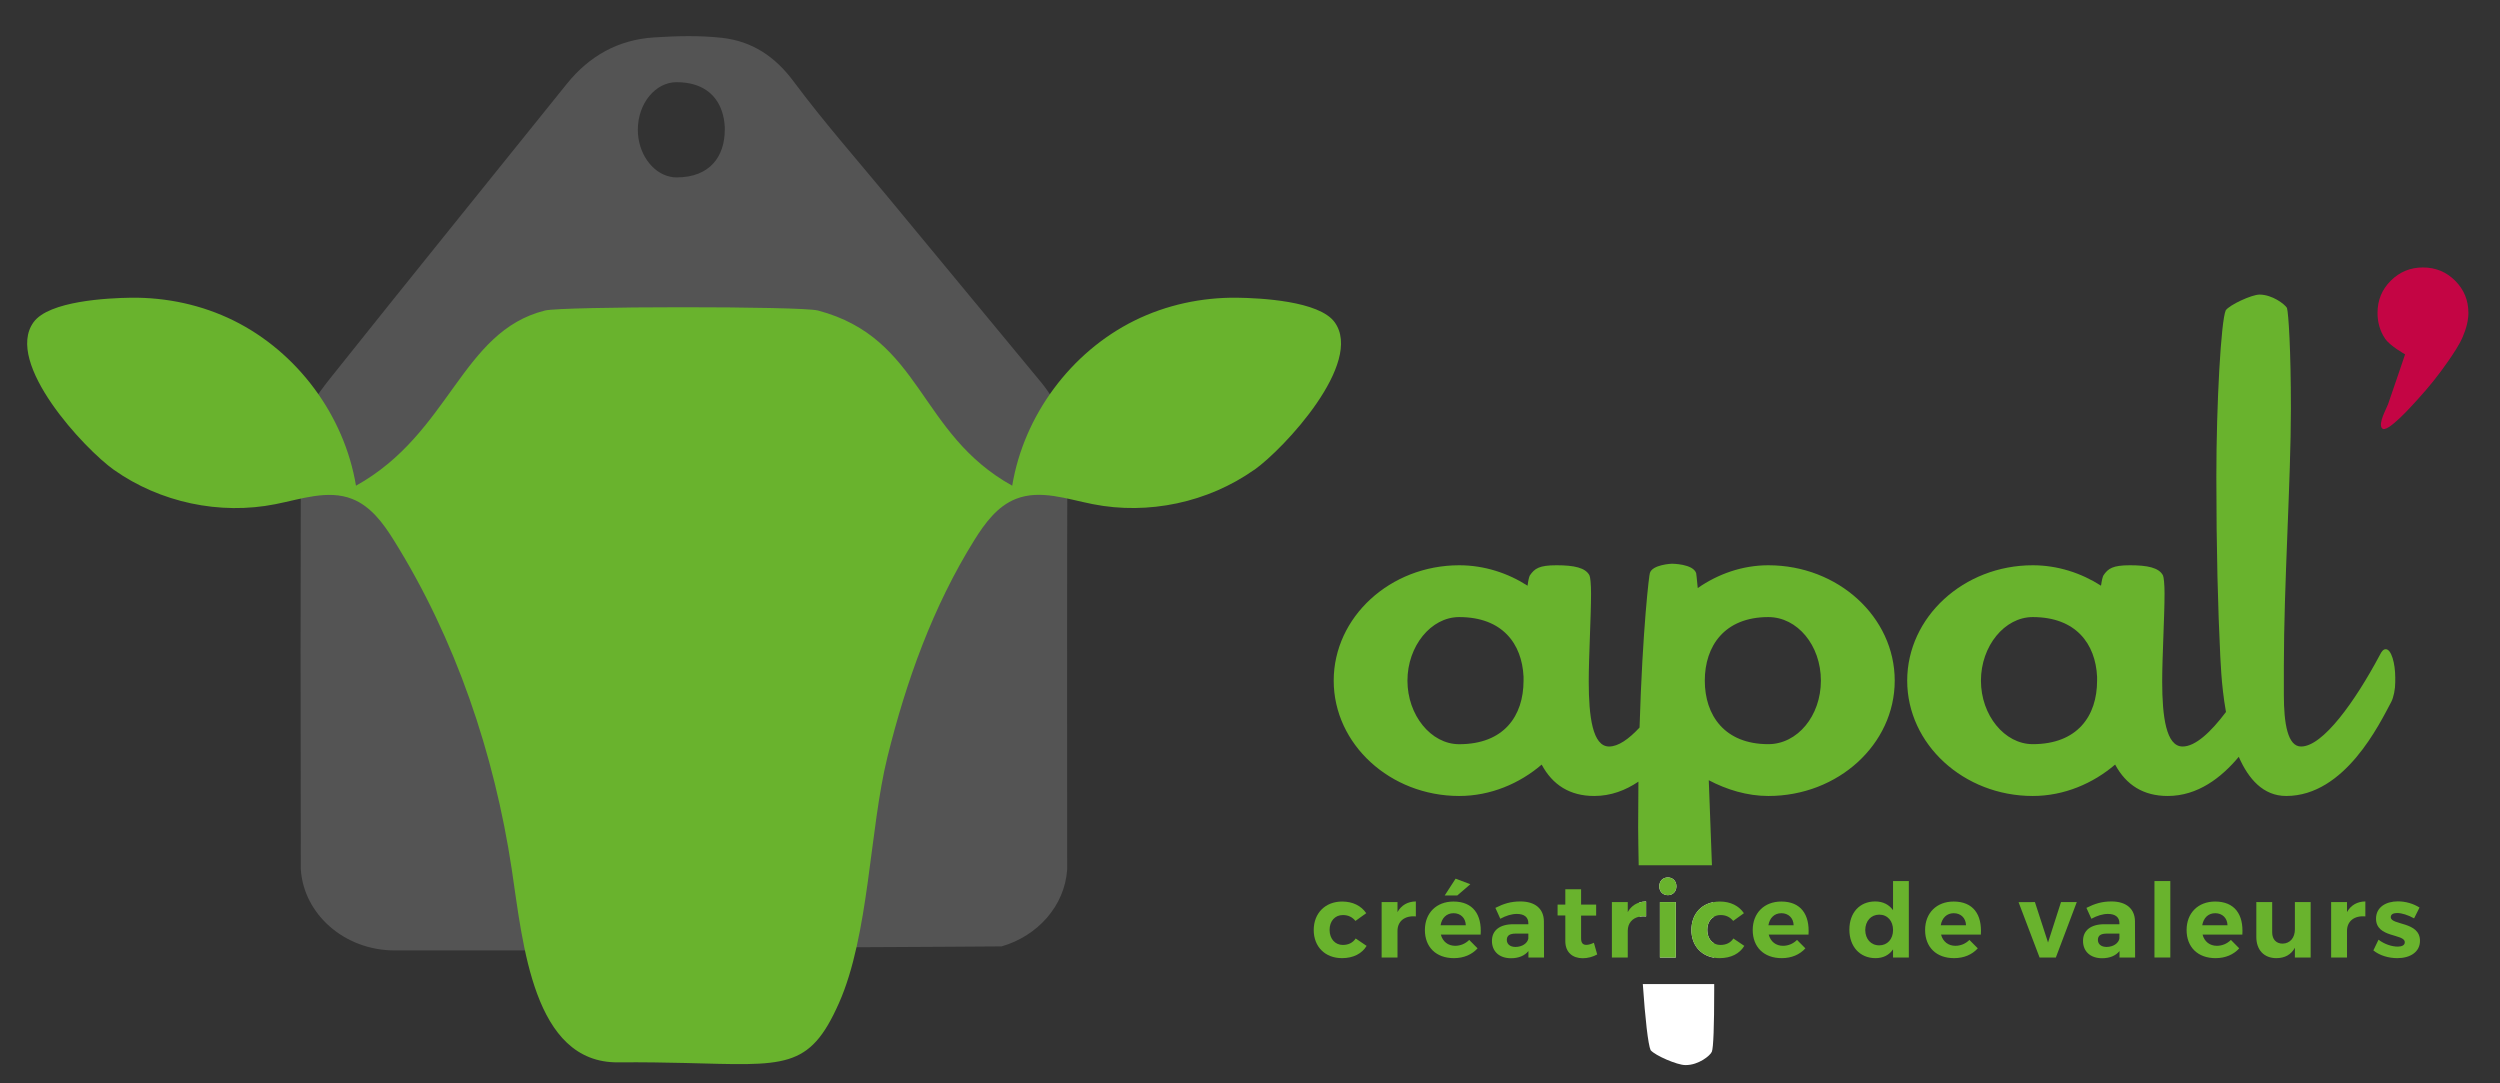
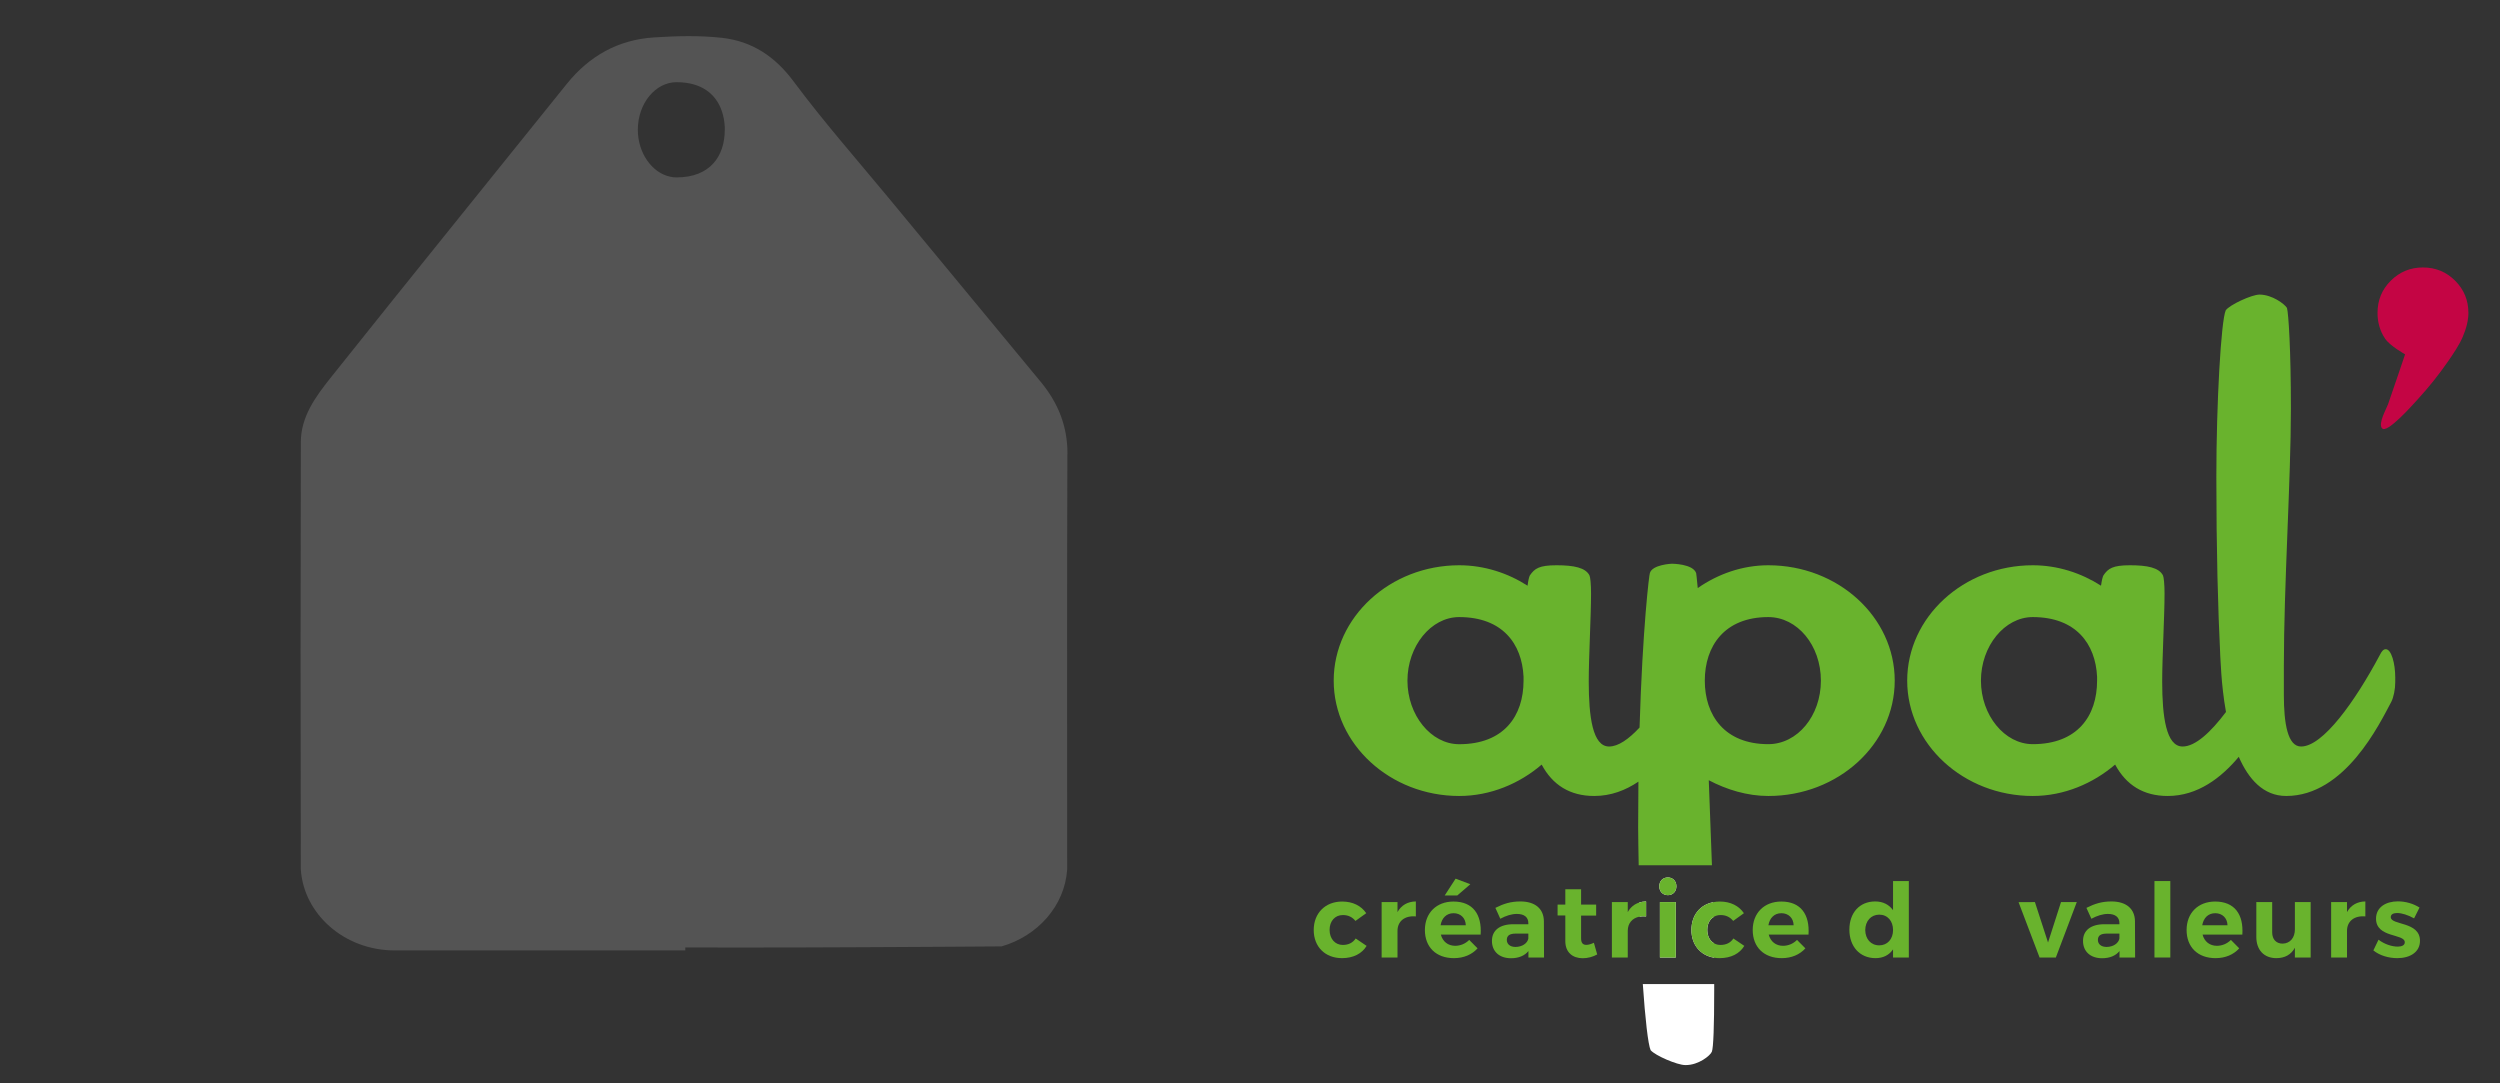
<svg xmlns="http://www.w3.org/2000/svg" id="Calque_1" viewBox="0 0 552.97 239.58">
  <rect x="0" y="0" width="552.97" height="239.58" fill="#333333" stroke="none" />
  <path d="M236.11,100.45c.03-6.18-2.07-11.35-5.92-16-11.21-13.55-22.42-27.09-33.62-40.65-7.06-8.54-14.4-16.87-21-25.74-4.13-5.58-9.23-8.94-15.86-9.69-4.97-.55-10.07-.42-15.08-.09-7.86,.5-14.25,4.07-19.22,10.22-17.47,21.74-35.02,43.39-52.4,65.21-3.24,4.07-6.46,8.51-6.47,14.06-.08,30.75-.07,61.52-.01,92.27-.01,.72-.01,1.44,0,2.17,.6,9.99,9.65,17.96,20.63,18.01h.22c7.31-.01,14.62-.01,21.93-.01h42.27v-.64c8.16,0,16.33,.03,24.48,0,4.28-.01,8.54-.04,12.82-.05,2.69-.01,5.38-.03,8.07-.04,4.24-.03,8.48-.04,12.72-.07,3.96-.03,7.91-.05,11.88-.08,7.99-2.31,13.94-8.98,14.49-16.96v-2.48c0-29.81-.05-59.62,.05-89.44ZM160.31,28.71c0,5.84-3.24,10.53-10.66,10.53-.51,0-1-.05-1.48-.17-3.99-.88-7.09-5.26-7.09-10.36,0-5.85,3.9-10.53,8.57-10.53,5.54,0,8.73,2.64,10,6.37,.38,1.09,.59,2.27,.66,3.5v.66Z" style="fill:#a0a0a0; opacity:.3;" />
  <path d="M142.36,101.01h0s-.09,0-.15,0h.15Z" style="fill:#69b32d;" />
  <path d="M139.07,101.01c-.06,0-.1-.01-.15,0h.15Z" style="fill:#69b32d;" />
  <path d="M142.36,101.01h0s-.09,0-.15,0h.15Z" style="fill:#69b32d;" />
  <path d="M139.07,101.01c-.06,0-.1-.01-.15,0h.15Z" style="fill:#69b32d;" />
-   <path d="M277.41,103.92c-10.22,7.21-23.43,10.03-35.7,7.59-5.67-1.11-11.63-3.29-17-1.16-4.09,1.6-6.87,5.38-9.19,9.1-9.19,14.75-15.09,31.22-19.24,48.03-3.96,16.02-4.02,39.35-10.73,54.43-6.57,14.77-11.91,13.75-34.01,13.21-4.27-.1-9.17-.19-14.83-.14-18.82,.16-21.03-26.24-23.52-42.73-3.85-25.52-12.4-50.85-26.1-72.79-2.32-3.73-5.11-7.5-9.19-9.1-5.36-2.12-11.33,.05-17,1.16-12.27,2.44-25.48-.38-35.7-7.59-6.52-4.62-24.31-23.68-17.77-32.67,3.42-4.7,16.38-5.34,21.57-5.41,7.8-.09,15.64,1.58,22.65,5.04,14.12,6.97,24.52,21,27.09,36.54,20.86-11.59,23.23-34.11,41.81-38.75,3.75-.94,56.63-.99,60.37,0,23.08,6.12,22.11,27.17,42.97,38.75,2.57-15.53,12.97-29.57,27.09-36.54,7.01-3.46,14.85-5.13,22.65-5.04,5.19,.07,18.15,.71,21.57,5.41,6.54,8.99-11.25,28.05-17.77,32.67Z" style="fill:#69b32d;" />
  <path d="M526.84,94.71c-.8-1.17,.93-4.12,1.37-5.3,.31-.83,3.77-11.04,3.77-11.04,0,0-3.35-1.84-4.45-3.5-1.1-1.65-1.65-3.54-1.65-5.66,0-2.8,.97-5.17,2.93-7.12,1.95-1.95,4.33-2.93,7.12-2.93s5.17,.98,7.12,2.93c1.95,1.95,2.93,4.33,2.93,7.12,0,1.61-.43,3.39-1.27,5.34-.78,1.8-1.96,3.52-3.06,5.14-2.11,3.07-4.44,5.99-6.96,8.73-.81,.87-6.83,7.75-7.83,6.28Z" style="fill:#c40544;" />
  <path d="M391.13,125.03c-5.72,0-11.1,1.91-15.61,5.04-.18-2.09-.35-3.3-.35-3.3-.7-2.08-5.38-2.08-5.38-2.08,0,0-4.34,.17-4.86,2.08-.13,.13-1.61,12-2.28,34.15h0c-2.41,2.59-4.72,4.2-6.74,4.2-3.64,0-4.5-6.59-4.5-14.39,0-5.39,.51-14.41,.51-19.44,0-2.09-.16-3.65-.34-4-.87-1.74-3.47-2.26-7.29-2.26s-4.85,.7-5.91,2.26c-.17,.35-.35,1.05-.5,2.26-4.35-2.79-9.56-4.52-15.12-4.52-15.26,0-27.76,11.46-27.76,25.52s12.5,25.51,27.76,25.51c6.95,0,13.38-2.77,18.24-6.94,2.41,4.5,6.24,6.94,11.62,6.94,3.68,0,6.94-1.25,9.76-3.16,.01,0,.01-.01,.02-.02-.04,3.21-.06,6.59-.06,10.12,0,2.71,.08,5.51,.12,8.38h16.2c-.21-6.11-.46-12.51-.7-18.8,3.99,2.09,8.5,3.48,13.18,3.48,15.45,0,27.95-11.46,27.95-25.51s-12.5-25.52-27.95-25.52Zm-54.14,25.52c0,7.8-4.33,14.06-14.24,14.06-6.24,0-11.44-6.43-11.44-14.06s5.2-14.06,11.44-14.06c9.56,0,13.89,5.89,14.24,13.18v.88Zm54.14,14.05c-9.71,0-14.05-6.42-14.05-14.05s4.34-14.06,14.05-14.06c6.43,0,11.63,6.25,11.63,14.06s-5.2,14.05-11.63,14.05Z" style="fill:#69b32d;" />
  <path d="M362.57,199.64c.02,1.04,.05,2.08,.08,3.11,.44-.08,.92-.1,1.45-.05v-3.31c-.55,.01-1.06,.09-1.53,.25Zm6.34-5.56c-1.12,0-1.9,.82-1.9,1.96s.78,1.96,1.9,1.96,1.89-.82,1.89-1.96-.78-1.96-1.89-1.96Zm-1.76,5.45v12.26h3.51v-12.26h-3.51Zm11.97,9.11c-.92-.53-1.49-1.59-1.49-2.96,0-1.29,.52-2.3,1.37-2.83-.03-1.08-.06-2.18-.09-3.29-2.92,.59-4.79,2.92-4.79,6.15s1.99,5.64,5.04,6.12v-1.41c-.01-.58-.02-1.18-.04-1.78Z" style="fill:#fff;" />
  <path d="M379.16,217.67v1.43c0,7.81-.17,12.66-.52,13.53s-2.95,2.95-5.73,2.95h-.17c-1.74,0-6.6-2.08-7.64-3.29-.56-1.21-1.21-7-1.73-14.62h15.79Z" style="fill:#fff;" />
  <path d="M527.72,143.6c-.53,0-.87,.35-1.39,1.39-5.38,10.07-12.5,20.13-17.36,20.13-2.95,0-3.81-5.03-3.81-11.45v-6.25c0-18.05,1.56-41.3,1.56-57.09,0-12.85-.52-21-.87-22.22-.52-.87-3.3-2.95-6.07-2.95-1.74,0-6.6,2.26-7.47,3.47-1.04,2.26-2.08,20.65-2.08,36.79s.35,29.16,.87,39.75c.08,.5,.14,6.05,1.26,12.31-3.39,4.51-6.79,7.64-9.59,7.64-3.65,0-4.52-6.59-4.52-14.4,0-5.38,.52-14.41,.52-19.44,0-2.08-.17-3.64-.34-3.99-.87-1.74-3.47-2.26-7.29-2.26s-4.86,.7-5.9,2.26c-.17,.35-.35,1.04-.52,2.26-4.34-2.78-9.55-4.52-15.1-4.52-15.27,0-27.77,11.46-27.77,25.52s12.5,25.51,27.77,25.51c6.94,0,13.36-2.78,18.22-6.95,2.43,4.52,6.25,6.95,11.63,6.95,6.63,0,11.85-4.03,15.72-8.66,2.14,4.9,5.42,8.66,10.49,8.66,13.01,0,20.65-15.97,23.25-20.83,.52-1.04,.87-2.78,.87-4.34v-1.04c0-3.12-.87-6.25-2.08-6.25Zm-63.87,6.95c0,7.81-4.34,14.05-14.23,14.05-6.25,0-11.46-6.42-11.46-14.05s5.21-14.06,11.46-14.06c9.54,0,13.88,5.9,14.23,13.19v.87Z" style="fill:#69b32d;" />
  <path d="M302.28,209.22c-1.03,1.71-2.94,2.71-5.45,2.71-3.72,0-6.25-2.51-6.25-6.22s2.53-6.3,6.29-6.3c2.35,0,4.22,.94,5.32,2.58l-2.38,1.71c-.66-.82-1.59-1.32-2.8-1.3-1.71,0-2.92,1.32-2.92,3.28s1.21,3.33,2.92,3.33c1.25,0,2.23-.48,2.85-1.43l2.42,1.64Z" style="fill:#69b32d;" />
  <path d="M313.17,199.39v3.31c-2.51-.23-4.06,1.11-4.06,3.19v5.9h-3.51v-12.26h3.51v2.21c.84-1.5,2.23-2.33,4.06-2.35Z" style="fill:#69b32d;" />
  <polygon points="325.22 195.58 322.33 198.07 319.55 198.07 321.96 194.35 325.22 195.58" style="fill:#69b32d;" />
  <path d="M321.49,199.41c-3.74,0-6.32,2.51-6.32,6.3s2.49,6.22,6.41,6.22c2.21,0,4.01-.8,5.24-2.17l-1.85-1.86c-.84,.84-1.94,1.3-3.1,1.3-1.57,0-2.76-.92-3.17-2.47h8.8c.3-4.47-1.71-7.32-6.01-7.32Zm-2.85,5.25c.27-1.62,1.32-2.67,2.87-2.67s2.66,1.05,2.71,2.67h-5.58Z" style="fill:#69b32d;" />
  <path d="M341.52,211.79l-.03-8c-.02-2.76-1.91-4.4-5.19-4.4-2.15,0-3.72,.5-5.54,1.42l1.09,2.41c1.28-.7,2.55-1.07,3.65-1.07,1.69,0,2.55,.75,2.55,2.05v.23h-3.37c-3.01,.02-4.68,1.39-4.68,3.69s1.6,3.83,4.22,3.83c1.71,0,3.03-.57,3.85-1.59v1.43h3.45Zm-3.47-4.19c-.2,1.05-1.37,1.85-2.85,1.85-1.18,0-1.91-.62-1.91-1.55,0-.99,.66-1.4,2-1.4h2.76v1.1Z" style="fill:#69b32d;" />
  <path d="M353.28,211.11c-.92,.52-2.06,.84-3.2,.84-2.18,0-3.85-1.25-3.85-3.78v-5.68h-1.71v-2.41h1.71v-3.38h3.49v3.38h3.33v2.44h-3.33v5.06c0,1.02,.43,1.43,1.18,1.41,.46,0,1.01-.16,1.65-.46l.73,2.58Z" style="fill:#69b32d;" />
  <path d="M364.1,199.39v3.31c-.53-.05-1.01-.03-1.45,.05-1.64,.31-2.61,1.5-2.61,3.14v5.9h-3.51v-12.26h3.51v2.21c.59-1.05,1.45-1.77,2.53-2.1,.47-.16,.98-.24,1.53-.25Z" style="fill:#69b32d;" />
  <path d="M370.8,196.04c0,1.14-.78,1.96-1.89,1.96s-1.9-.82-1.9-1.96,.78-1.96,1.9-1.96,1.89,.82,1.89,1.96Z" style="fill:#69b32d;" />
  <rect x="367.15" y="199.53" width="3.51" height="12.26" style="fill:#69b32d;" />
  <path d="M385.82,209.22c-1.03,1.71-2.94,2.71-5.45,2.71-.42,0-.82-.03-1.21-.1-3.05-.48-5.04-2.83-5.04-6.12s1.87-5.56,4.79-6.15c.48-.1,.98-.15,1.51-.15,2.34,0,4.21,.94,5.31,2.58l-2.37,1.71c-.66-.82-1.6-1.32-2.81-1.3-.59,0-1.11,.15-1.55,.45-.85,.53-1.37,1.54-1.37,2.83,0,1.37,.57,2.43,1.49,2.96,.41,.24,.89,.37,1.43,.37,1.26,0,2.24-.48,2.85-1.43l2.42,1.64Z" style="fill:#69b32d;" />
  <path d="M394,199.41c-3.74,0-6.32,2.51-6.32,6.3s2.49,6.22,6.41,6.22c2.21,0,4.01-.8,5.24-2.17l-1.85-1.86c-.84,.84-1.93,1.3-3.1,1.3-1.57,0-2.75-.92-3.16-2.47h8.8c.29-4.47-1.71-7.32-6.02-7.32Zm-2.85,5.25c.27-1.62,1.32-2.67,2.87-2.67s2.67,1.05,2.71,2.67h-5.58Z" style="fill:#69b32d;" />
  <path d="M418.72,194.88v6.45c-.89-1.25-2.23-1.94-3.96-1.94-3.42,0-5.7,2.49-5.7,6.23s2.3,6.31,5.79,6.31c1.68,0,3.01-.68,3.87-1.94v1.8h3.49v-16.91h-3.49Zm-3.05,14.22c-1.85,0-3.08-1.39-3.1-3.39,.02-1.99,1.28-3.4,3.1-3.4s3.05,1.39,3.05,3.4-1.25,3.39-3.05,3.39Z" style="fill:#69b32d;" />
-   <path d="M432.12,199.41c-3.74,0-6.31,2.51-6.31,6.3s2.48,6.22,6.4,6.22c2.22,0,4.02-.8,5.25-2.17l-1.85-1.86c-.84,.84-1.94,1.3-3.1,1.3-1.57,0-2.76-.92-3.17-2.47h8.8c.3-4.47-1.71-7.32-6.02-7.32Zm-2.85,5.25c.28-1.62,1.33-2.67,2.88-2.67s2.66,1.05,2.71,2.67h-5.59Z" style="fill:#69b32d;" />
  <polygon points="459.36 199.53 454.73 211.79 451.13 211.79 446.48 199.55 450.1 199.53 453 208.47 455.87 199.53 459.36 199.53" style="fill:#69b32d;" />
  <path d="M472.26,211.79l-.03-8c-.02-2.76-1.91-4.4-5.2-4.4-2.14,0-3.71,.5-5.54,1.42l1.1,2.41c1.28-.7,2.55-1.07,3.65-1.07,1.68,0,2.55,.75,2.55,2.05v.23h-3.37c-3.01,.02-4.68,1.39-4.68,3.69s1.6,3.83,4.22,3.83c1.71,0,3.03-.57,3.85-1.59v1.43h3.45Zm-3.47-4.19c-.21,1.05-1.37,1.85-2.85,1.85-1.18,0-1.91-.62-1.91-1.55,0-.99,.66-1.4,2-1.4h2.76v1.1Z" style="fill:#69b32d;" />
  <rect x="476.54" y="194.88" width="3.51" height="16.91" style="fill:#69b32d;" />
  <path d="M489.96,199.41c-3.74,0-6.31,2.51-6.31,6.3s2.48,6.22,6.4,6.22c2.21,0,4.01-.8,5.24-2.17l-1.84-1.86c-.84,.84-1.94,1.3-3.1,1.3-1.57,0-2.76-.92-3.17-2.47h8.8c.3-4.47-1.71-7.32-6.02-7.32Zm-2.85,5.25c.27-1.62,1.32-2.67,2.87-2.67s2.67,1.05,2.72,2.67h-5.59Z" style="fill:#69b32d;" />
  <path d="M511.09,199.53v12.26h-3.49v-2.16c-.84,1.55-2.26,2.3-4.1,2.3-2.72,0-4.43-1.8-4.43-4.7v-7.7h3.51v6.7c0,1.55,.89,2.49,2.31,2.49,1.68-.03,2.71-1.35,2.71-3.13v-6.06h3.49Z" style="fill:#69b32d;" />
  <path d="M523.19,199.39v3.31c-2.51-.23-4.06,1.11-4.06,3.19v5.9h-3.51v-12.26h3.51v2.21c.84-1.5,2.23-2.33,4.06-2.35Z" style="fill:#69b32d;" />
  <path d="M535.27,208.1c0,2.51-2.22,3.83-5,3.83-1.98,0-3.92-.59-5.31-1.71l1.14-2.37c1.28,.98,2.92,1.53,4.26,1.53,.89,0,1.55-.3,1.55-.96,0-1.96-6.36-.91-6.36-5.22,0-2.53,2.17-3.83,4.84-3.83,1.68,0,3.42,.5,4.78,1.37l-1.2,2.39c-1.35-.75-2.72-1.18-3.74-1.18-.82,0-1.42,.27-1.42,.91,0,1.84,6.48,.91,6.46,5.24Z" style="fill:#69b32d;" />
</svg>